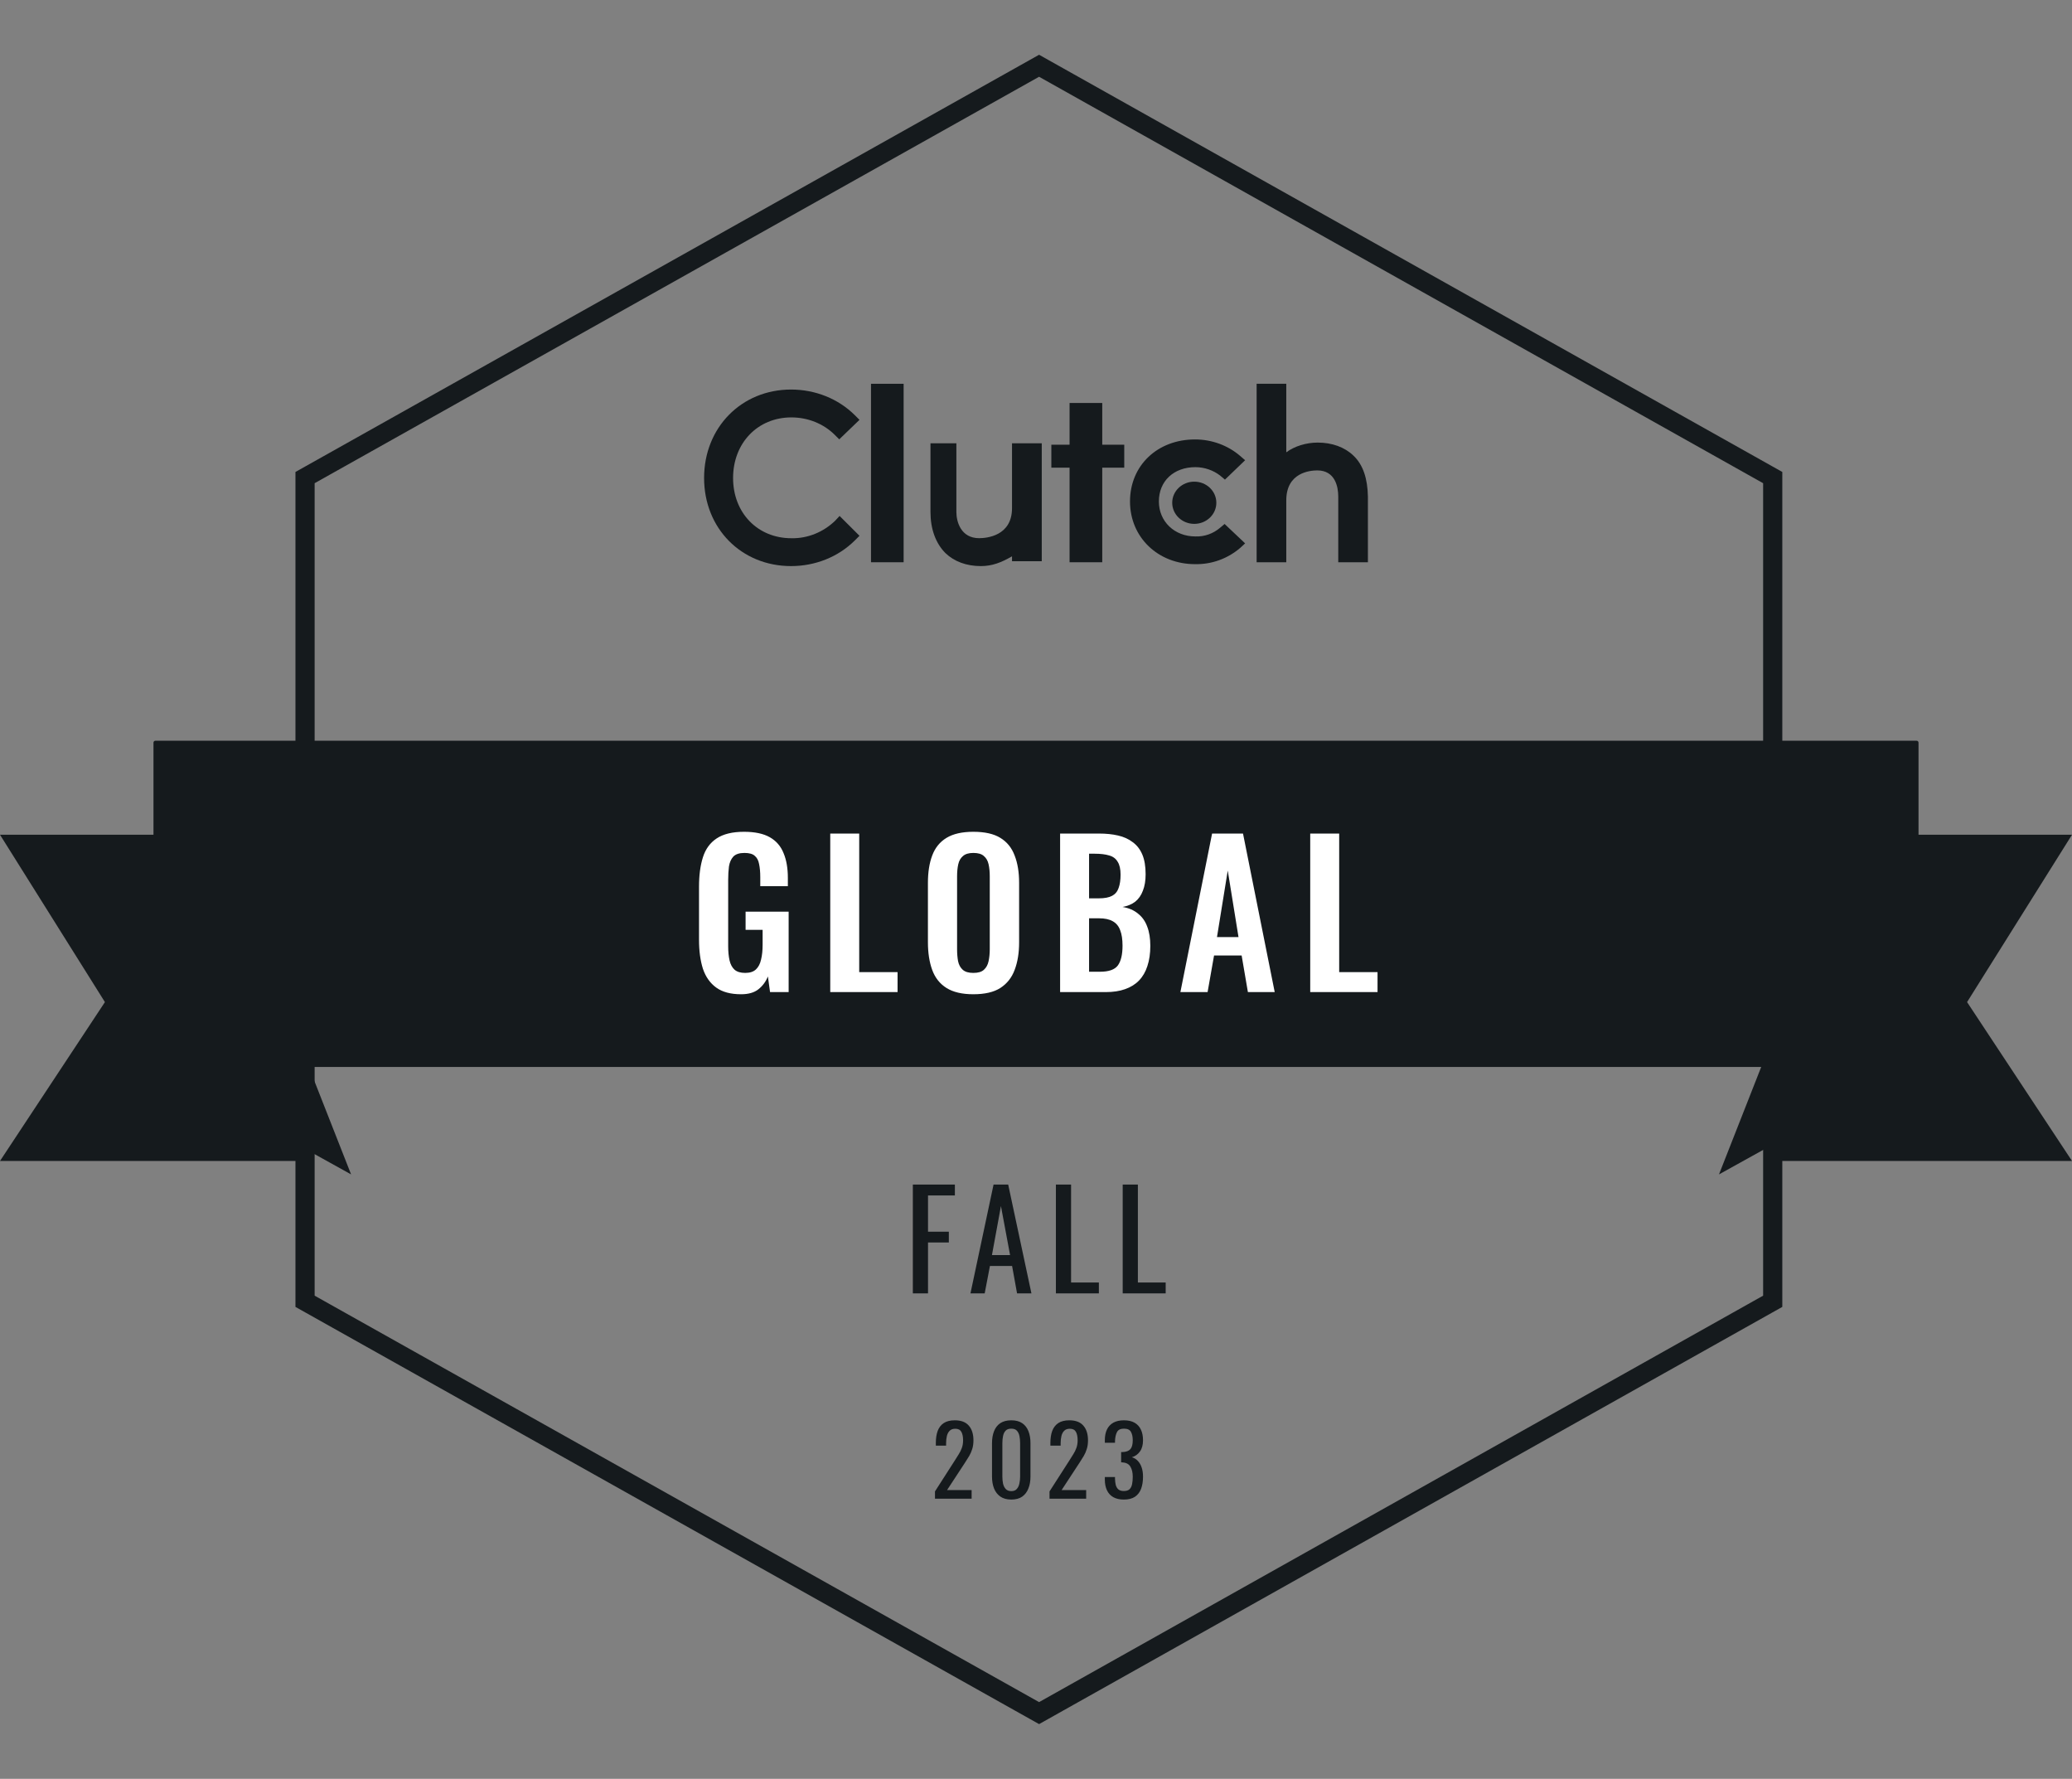
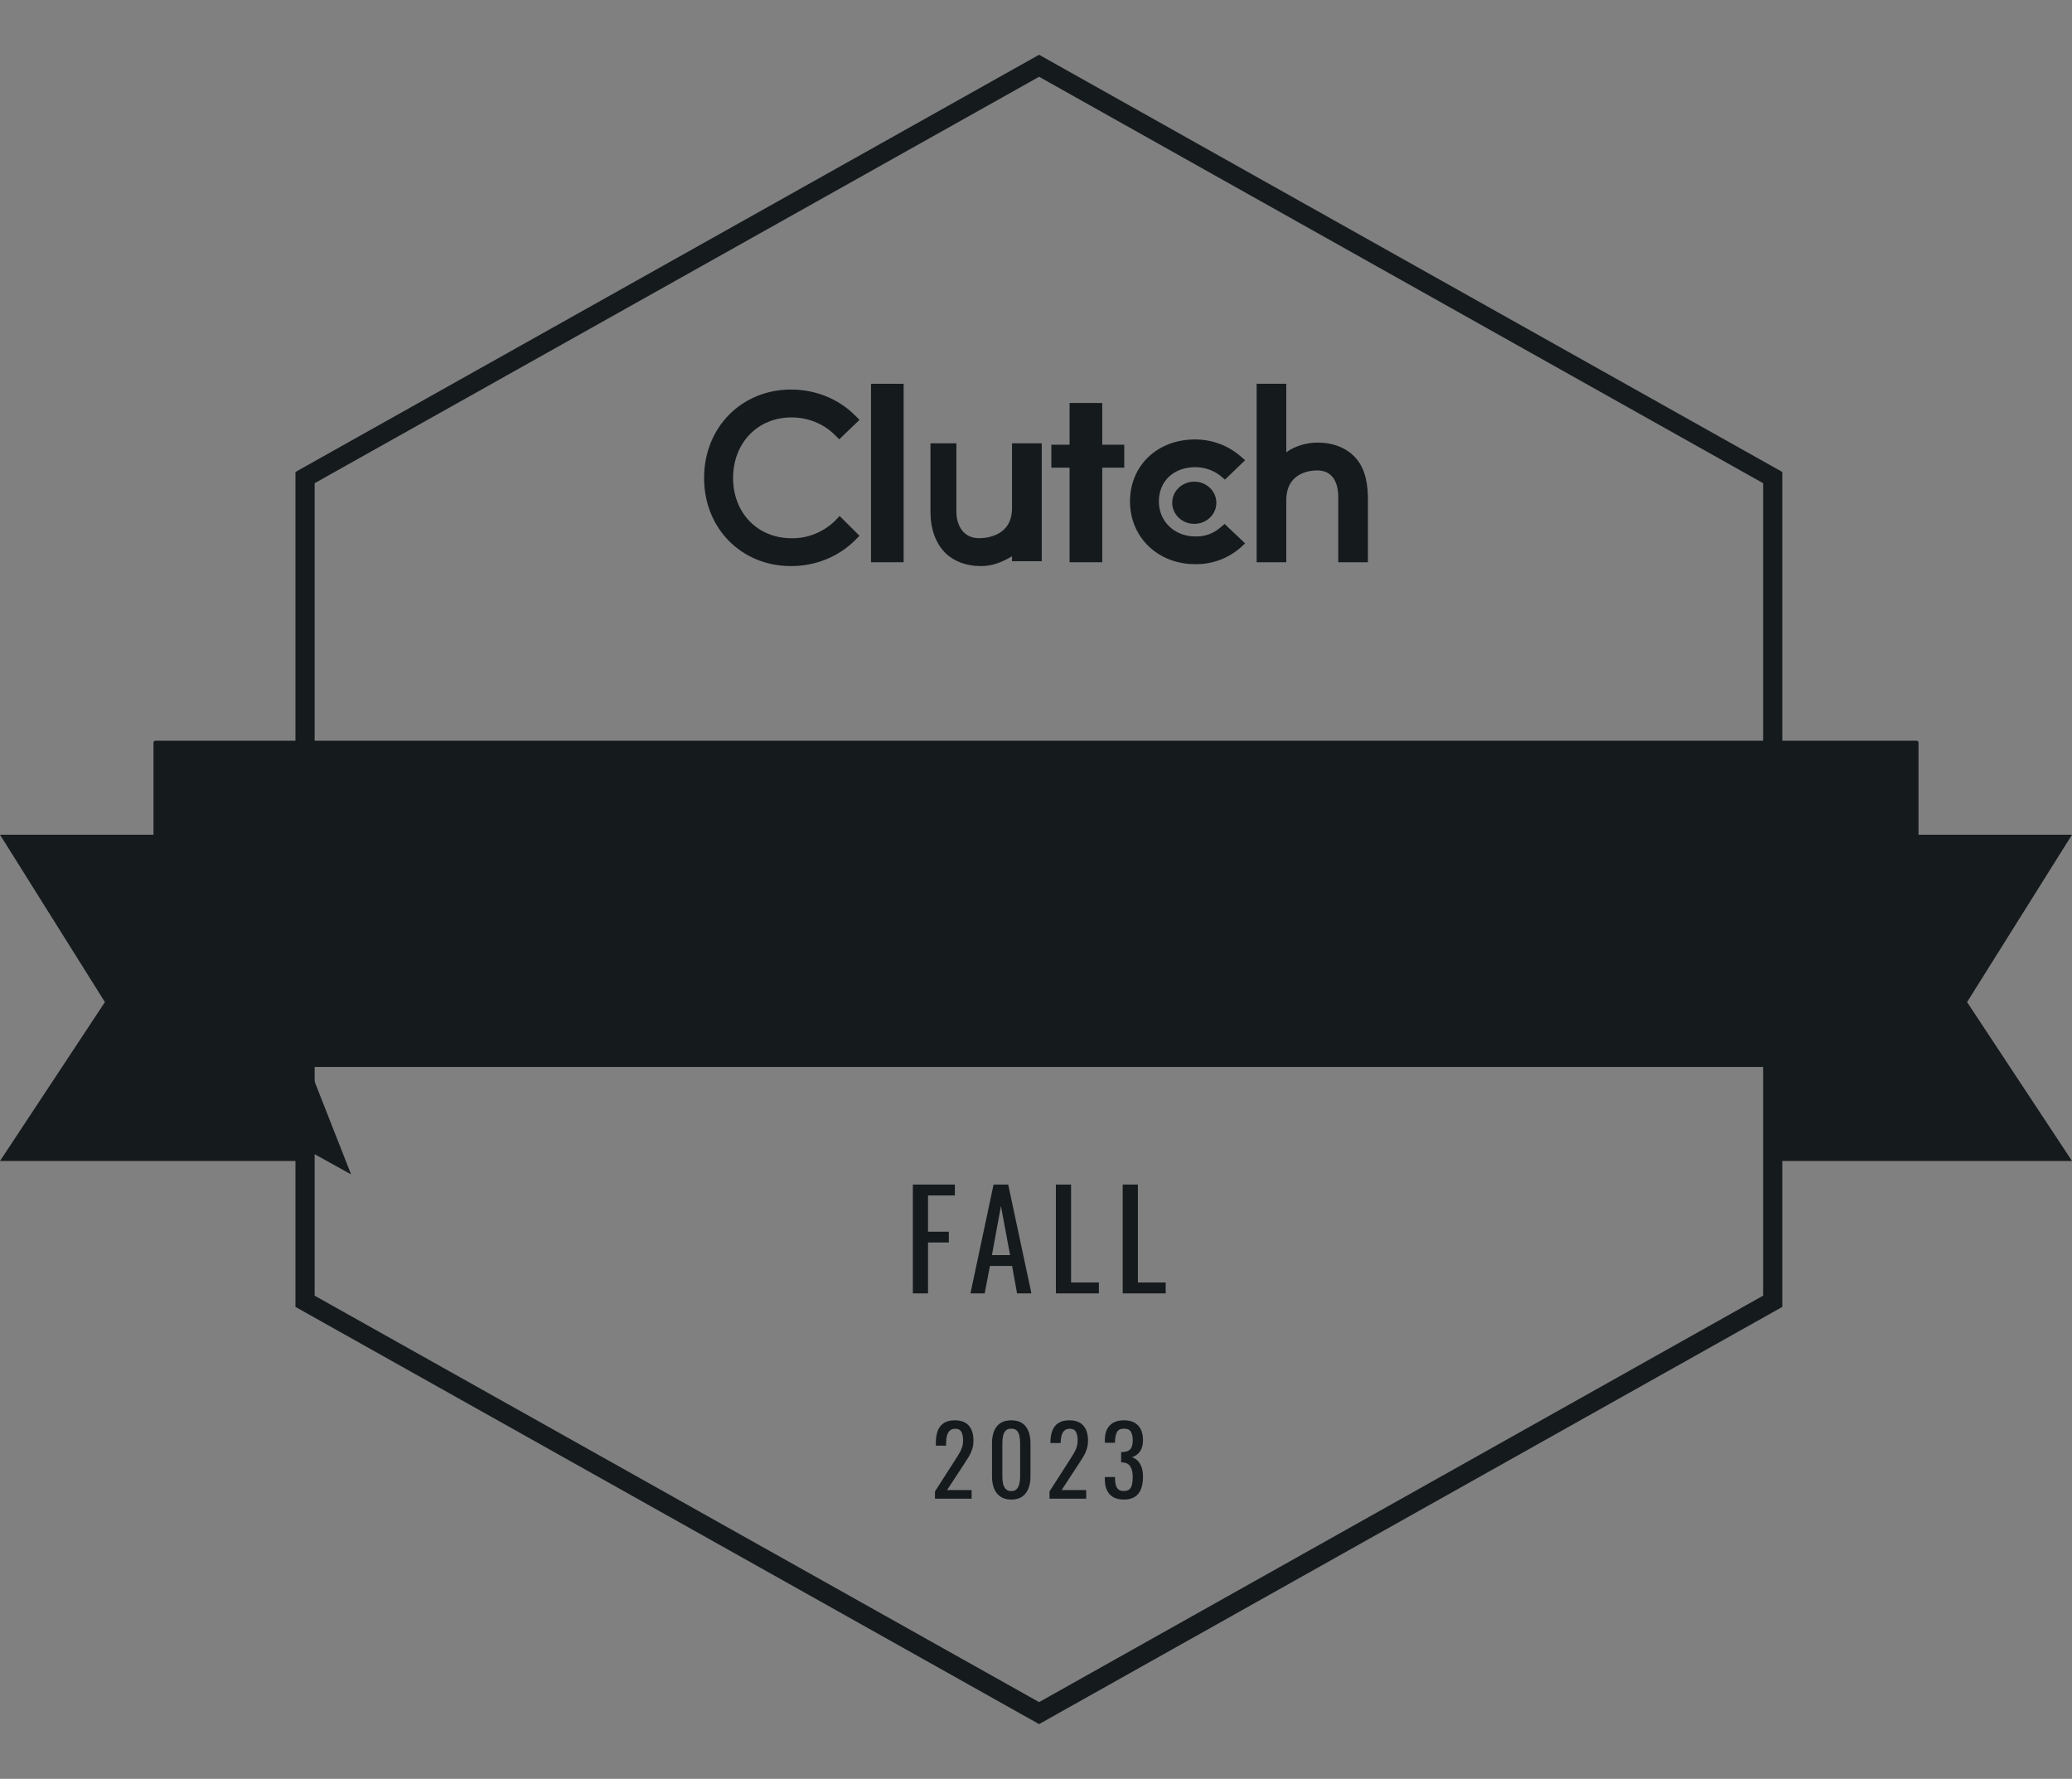
<svg xmlns="http://www.w3.org/2000/svg" width="1080" height="927" viewBox="0 0 1080 927" fill="none">
  <rect x="0" y="0" width="1080" height="927" fill="#808080" stroke="none" />
  <path fill-rule="evenodd" clip-rule="evenodd" d="M155 605H0L54.686 522.209L0 435H155V605Z" fill="#151A1D" />
  <path fill-rule="evenodd" clip-rule="evenodd" d="M925 605H1080L1025.31 522.209L1080 435H925V605Z" fill="#151A1D" />
  <path d="M80 554.895L183 612L146.452 519H80V554.895Z" fill="#151A1D" />
-   <path d="M999 554.895L896 612L932.548 519H999V554.895Z" fill="#151A1D" />
  <path d="M924 251.804V248.877L921.447 247.444L544.054 35.641L541.608 34.268L539.161 35.64L161.554 247.443L159 248.876V251.804V675.198V678.126L161.554 679.559L539.161 891.362L541.608 892.734L544.054 891.361L921.447 679.558L924 678.125V675.198V251.804Z" stroke="#151A1D" stroke-width="10" stroke-miterlimit="10" />
  <path fill-rule="evenodd" clip-rule="evenodd" d="M80 555C80 555.552 80.448 556 81 556H999C999.552 556 1000 555.552 1000 555V387C1000 386.448 999.552 386 999 386H81C80.448 386 80 386.448 80 387V555Z" fill="#151A1D" />
  <path d="M471 200H454V293H471V200Z" fill="#151A1D" />
  <path d="M527.497 264.818C527.497 279.364 514.182 280.455 510.352 280.455C500.868 280.455 498.497 271.909 498.497 266.818V231H485V266.818C485 275.727 487.736 283.182 492.843 288.273C497.402 292.636 503.786 295 511.264 295C517.101 295 521.843 293.182 527.497 289.909V292.455H543V231H527.497V264.818Z" fill="#151A1D" />
  <path d="M574.528 210H557.5V231.747H548V243.707H557.5V293H574.528V243.707H586V231.747H574.528V210Z" fill="#151A1D" />
  <path d="M635.949 275.036C632.323 278.105 627.792 279.73 623.079 279.55C612.202 279.55 604.045 271.787 604.045 261.316C604.045 250.664 611.84 243.443 623.079 243.443C627.792 243.443 632.505 245.068 636.13 247.956L638.486 249.942L649 239.832L646.281 237.485C639.937 232.069 631.598 229 622.897 229C603.32 229 589 242.54 589 261.316C589 280.091 603.683 293.992 622.897 293.992C631.598 294.173 639.937 291.104 646.462 285.507L649 283.16L638.305 273.05L635.949 275.036Z" fill="#151A1D" />
  <path d="M705.364 237.345C700.818 232.994 694.273 230.637 686.818 230.637C681 230.637 674.818 232.45 670.455 235.713V200H655V293H670.455V260.731C670.455 246.228 682.818 245.14 686.636 245.14C695.909 245.14 697.545 253.661 697.545 258.737V293H713V258.737C712.818 249.673 710.636 242.24 705.364 237.345Z" fill="#151A1D" />
  <path d="M622.5 273C628.851 273 634 268.075 634 262C634 255.925 628.851 251 622.5 251C616.149 251 611 255.925 611 262C611 268.075 616.149 273 622.5 273Z" fill="#151A1D" />
  <path d="M435.258 271.41C429.252 277.217 421.061 280.665 412.506 280.483C394.849 280.483 382.108 267.237 382.108 249.091C382.108 230.945 394.849 217.517 412.506 217.517C421.061 217.517 429.252 220.783 435.076 226.59L437.443 228.949L448 218.787L445.634 216.428C436.897 207.718 424.883 203 412.324 203C386.476 203 367 222.779 367 249.091C367 275.402 386.476 295 412.324 295C424.883 295 436.897 290.282 445.634 281.572L448 279.213L437.625 268.87L435.258 271.41Z" fill="#151A1D" />
  <path d="M475.805 674.001V617.301H497.715V622.971H483.715V641.871H494.565V647.471H483.715V674.001H475.805ZM505.838 674.001L517.878 617.301H525.508L537.618 674.001H530.128L527.538 659.721H515.988L513.258 674.001H505.838ZM517.038 654.051H526.488L521.728 628.501L517.038 654.051ZM550.371 674.001V617.301H558.281V668.331H572.771V674.001H550.371ZM585.193 674.001V617.301H593.103V668.331H607.593V674.001H585.193Z" fill="#151A1D" />
-   <path d="M487.344 781V777.2L497.644 761.15C498.411 759.95 499.111 758.833 499.744 757.8C500.411 756.767 500.944 755.683 501.344 754.55C501.777 753.383 501.994 752.05 501.994 750.55C501.994 748.683 501.694 747.217 501.094 746.15C500.494 745.083 499.444 744.55 497.944 744.55C496.677 744.55 495.694 744.9 494.994 745.6C494.294 746.3 493.811 747.217 493.544 748.35C493.277 749.483 493.144 750.7 493.144 752V753.35H487.794V751.95C487.794 749.517 488.111 747.433 488.744 745.7C489.411 743.933 490.461 742.567 491.894 741.6C493.361 740.633 495.294 740.15 497.694 740.15C500.961 740.15 503.394 741.083 504.994 742.95C506.594 744.783 507.394 747.333 507.394 750.6C507.394 752.333 507.177 753.85 506.744 755.15C506.344 756.45 505.811 757.667 505.144 758.8C504.477 759.933 503.744 761.1 502.944 762.3L493.644 776.5H506.444V781H487.344ZM527.121 781.45C524.821 781.45 522.921 780.933 521.421 779.9C519.954 778.867 518.854 777.45 518.121 775.65C517.421 773.85 517.071 771.8 517.071 769.5V752.05C517.071 749.683 517.421 747.617 518.121 745.85C518.821 744.05 519.904 742.65 521.371 741.65C522.871 740.65 524.788 740.15 527.121 740.15C529.454 740.15 531.354 740.65 532.821 741.65C534.288 742.65 535.371 744.05 536.071 745.85C536.771 747.617 537.121 749.683 537.121 752.05V769.5C537.121 771.833 536.754 773.9 536.021 775.7C535.321 777.5 534.238 778.917 532.771 779.95C531.304 780.95 529.421 781.45 527.121 781.45ZM527.121 777.05C528.388 777.05 529.338 776.683 529.971 775.95C530.638 775.217 531.088 774.283 531.321 773.15C531.588 771.983 531.721 770.783 531.721 769.55V752C531.721 750.7 531.604 749.483 531.371 748.35C531.138 747.183 530.688 746.25 530.021 745.55C529.388 744.85 528.421 744.5 527.121 744.5C525.821 744.5 524.838 744.85 524.171 745.55C523.504 746.25 523.054 747.183 522.821 748.35C522.588 749.483 522.471 750.7 522.471 752V769.55C522.471 770.783 522.588 771.983 522.821 773.15C523.088 774.283 523.554 775.217 524.221 775.95C524.921 776.683 525.888 777.05 527.121 777.05ZM547.051 781V777.2L557.351 761.15C558.118 759.95 558.818 758.833 559.451 757.8C560.118 756.767 560.651 755.683 561.051 754.55C561.484 753.383 561.701 752.05 561.701 750.55C561.701 748.683 561.401 747.217 560.801 746.15C560.201 745.083 559.151 744.55 557.651 744.55C556.384 744.55 555.401 744.9 554.701 745.6C554.001 746.3 553.518 747.217 553.251 748.35C552.984 749.483 552.851 750.7 552.851 752V753.35H547.501V751.95C547.501 749.517 547.818 747.433 548.451 745.7C549.118 743.933 550.168 742.567 551.601 741.6C553.068 740.633 555.001 740.15 557.401 740.15C560.668 740.15 563.101 741.083 564.701 742.95C566.301 744.783 567.101 747.333 567.101 750.6C567.101 752.333 566.884 753.85 566.451 755.15C566.051 756.45 565.518 757.667 564.851 758.8C564.184 759.933 563.451 761.1 562.651 762.3L553.351 776.5H566.151V781H547.051ZM585.778 781.45C583.578 781.45 581.745 781.033 580.278 780.2C578.811 779.367 577.711 778.167 576.978 776.6C576.245 775.033 575.878 773.183 575.878 771.05V769.7H581.178C581.178 769.833 581.178 769.983 581.178 770.15C581.178 770.283 581.178 770.433 581.178 770.6C581.211 771.8 581.345 772.883 581.578 773.85C581.845 774.817 582.295 775.583 582.928 776.15C583.595 776.717 584.545 777 585.778 777C587.078 777 588.061 776.7 588.728 776.1C589.395 775.467 589.845 774.583 590.078 773.45C590.311 772.317 590.428 771.017 590.428 769.55C590.428 767.417 590.028 765.683 589.228 764.35C588.461 762.983 587.095 762.233 585.128 762.1C585.028 762.067 584.895 762.05 584.728 762.05C584.595 762.05 584.478 762.05 584.378 762.05V756.7C584.478 756.7 584.595 756.7 584.728 756.7C584.861 756.7 584.978 756.7 585.078 756.7C586.978 756.633 588.345 756.133 589.178 755.2C590.011 754.267 590.428 752.717 590.428 750.55C590.428 748.717 590.111 747.25 589.478 746.15C588.878 745.05 587.661 744.5 585.828 744.5C583.995 744.5 582.778 745.117 582.178 746.35C581.578 747.55 581.245 749.1 581.178 751C581.178 751.133 581.178 751.283 581.178 751.45C581.178 751.583 581.178 751.717 581.178 751.85H575.878V750.5C575.878 748.333 576.245 746.483 576.978 744.95C577.711 743.417 578.811 742.233 580.278 741.4C581.778 740.567 583.628 740.15 585.828 740.15C588.061 740.15 589.911 740.567 591.378 741.4C592.845 742.233 593.945 743.433 594.678 745C595.411 746.533 595.778 748.383 595.778 750.55C595.778 752.983 595.245 754.933 594.178 756.4C593.145 757.867 591.745 758.867 589.978 759.4C591.211 759.767 592.245 760.4 593.078 761.3C593.945 762.2 594.611 763.35 595.078 764.75C595.545 766.117 595.778 767.717 595.778 769.55C595.778 771.95 595.445 774.05 594.778 775.85C594.111 777.617 593.045 779 591.578 780C590.111 780.967 588.178 781.45 585.778 781.45Z" fill="#151A1D" />
-   <path d="M386.284 518.123C380.844 518.123 376.525 516.967 373.329 514.655C370.133 512.343 367.822 509.079 366.394 504.863C365.034 500.579 364.354 495.547 364.354 489.767V462.023C364.354 456.107 365.034 451.007 366.394 446.723C367.754 442.439 370.134 439.175 373.534 436.931C377.002 434.619 381.762 433.463 387.814 433.463C393.458 433.463 397.946 434.415 401.278 436.319C404.61 438.223 406.99 440.977 408.418 444.581C409.914 448.117 410.661 452.435 410.661 457.535V461.819H396.28V457.127C396.28 454.475 396.076 452.197 395.668 450.293C395.328 448.389 394.58 446.961 393.424 446.009C392.336 444.989 390.534 444.479 388.018 444.479C385.366 444.479 383.428 445.125 382.204 446.417C381.048 447.709 380.3 449.409 379.96 451.517C379.688 453.625 379.552 455.937 379.552 458.453V493.031C379.552 495.887 379.79 498.369 380.266 500.477C380.742 502.585 381.626 504.217 382.918 505.373C384.21 506.461 386.046 507.005 388.426 507.005C390.874 507.005 392.744 506.393 394.036 505.169C395.328 503.945 396.211 502.245 396.688 500.069C397.232 497.893 397.504 495.309 397.504 492.317V484.565H388.63V475.079H411.07V517.001H401.38L400.258 508.841C399.17 511.561 397.504 513.805 395.26 515.573C393.084 517.273 390.092 518.123 386.284 518.123ZM432.755 517.001V434.381H447.851V506.597H467.842V517.001H432.755ZM507.331 518.123C501.483 518.123 496.825 517.035 493.357 514.859C489.889 512.683 487.407 509.555 485.911 505.475C484.415 501.395 483.667 496.567 483.667 490.991V460.085C483.667 454.509 484.415 449.749 485.911 445.805C487.407 441.793 489.889 438.733 493.357 436.625C496.825 434.517 501.483 433.463 507.331 433.463C513.315 433.463 518.006 434.517 521.406 436.625C524.874 438.733 527.357 441.793 528.853 445.805C530.417 449.749 531.198 454.509 531.198 460.085V491.093C531.198 496.601 530.417 501.395 528.853 505.475C527.357 509.487 524.874 512.615 521.406 514.859C518.006 517.035 513.315 518.123 507.331 518.123ZM507.331 507.005C509.847 507.005 511.683 506.461 512.839 505.373C514.063 504.285 514.878 502.789 515.286 500.885C515.694 498.981 515.898 496.907 515.898 494.663V456.617C515.898 454.305 515.694 452.231 515.286 450.395C514.878 448.559 514.063 447.131 512.839 446.111C511.683 445.023 509.847 444.479 507.331 444.479C504.951 444.479 503.148 445.023 501.924 446.111C500.7 447.131 499.885 448.559 499.477 450.395C499.069 452.231 498.865 454.305 498.865 456.617V494.663C498.865 496.907 499.035 498.981 499.375 500.885C499.783 502.789 500.599 504.285 501.823 505.373C503.047 506.461 504.883 507.005 507.331 507.005ZM552.565 517.001V434.381H572.862C576.534 434.381 579.833 434.721 582.757 435.401C585.749 436.081 588.298 437.237 590.406 438.869C592.582 440.433 594.249 442.575 595.405 445.295C596.561 448.015 597.138 451.449 597.138 455.597C597.138 458.929 596.663 461.785 595.711 464.165C594.827 466.545 593.5 468.449 591.732 469.877C589.964 471.237 587.755 472.155 585.103 472.631C588.367 473.175 591.053 474.331 593.161 476.099C595.337 477.799 596.935 480.043 597.955 482.831C599.043 485.619 599.586 488.985 599.586 492.929C599.586 496.873 599.077 500.375 598.057 503.435C597.105 506.427 595.643 508.943 593.671 510.983C591.767 512.955 589.353 514.451 586.429 515.471C583.573 516.491 580.207 517.001 576.331 517.001H552.565ZM567.661 506.393H573.372C577.928 506.393 581.023 505.305 582.655 503.129C584.287 500.885 585.103 497.451 585.103 492.827C585.103 489.495 584.695 486.809 583.879 484.769C583.131 482.661 581.839 481.097 580.003 480.077C578.235 479.057 575.854 478.547 572.862 478.547H567.661V506.393ZM567.661 468.143H572.76C575.752 468.143 578.065 467.701 579.697 466.817C581.329 465.933 582.451 464.573 583.062 462.737C583.743 460.901 584.083 458.589 584.083 455.801C584.083 452.877 583.572 450.633 582.552 449.069C581.6 447.437 580.139 446.349 578.167 445.805C576.195 445.193 573.679 444.887 570.619 444.887H567.661V468.143ZM615.26 517.001L631.784 434.381H647.901L664.424 517.001H650.451L647.187 497.927H632.805L629.439 517.001H615.26ZM634.335 488.339H645.555L639.945 453.659L634.335 488.339ZM682.934 517.001V434.381H698.03V506.597H718.021V517.001H682.934Z" fill="white" />
+   <path d="M487.344 781V777.2L497.644 761.15C498.411 759.95 499.111 758.833 499.744 757.8C500.411 756.767 500.944 755.683 501.344 754.55C501.777 753.383 501.994 752.05 501.994 750.55C501.994 748.683 501.694 747.217 501.094 746.15C500.494 745.083 499.444 744.55 497.944 744.55C496.677 744.55 495.694 744.9 494.994 745.6C494.294 746.3 493.811 747.217 493.544 748.35C493.277 749.483 493.144 750.7 493.144 752V753.35H487.794V751.95C487.794 749.517 488.111 747.433 488.744 745.7C489.411 743.933 490.461 742.567 491.894 741.6C493.361 740.633 495.294 740.15 497.694 740.15C500.961 740.15 503.394 741.083 504.994 742.95C506.594 744.783 507.394 747.333 507.394 750.6C507.394 752.333 507.177 753.85 506.744 755.15C506.344 756.45 505.811 757.667 505.144 758.8C504.477 759.933 503.744 761.1 502.944 762.3L493.644 776.5H506.444V781H487.344ZM527.121 781.45C524.821 781.45 522.921 780.933 521.421 779.9C519.954 778.867 518.854 777.45 518.121 775.65C517.421 773.85 517.071 771.8 517.071 769.5V752.05C517.071 749.683 517.421 747.617 518.121 745.85C518.821 744.05 519.904 742.65 521.371 741.65C522.871 740.65 524.788 740.15 527.121 740.15C529.454 740.15 531.354 740.65 532.821 741.65C534.288 742.65 535.371 744.05 536.071 745.85C536.771 747.617 537.121 749.683 537.121 752.05V769.5C537.121 771.833 536.754 773.9 536.021 775.7C535.321 777.5 534.238 778.917 532.771 779.95C531.304 780.95 529.421 781.45 527.121 781.45ZM527.121 777.05C528.388 777.05 529.338 776.683 529.971 775.95C530.638 775.217 531.088 774.283 531.321 773.15C531.588 771.983 531.721 770.783 531.721 769.55V752C531.721 750.7 531.604 749.483 531.371 748.35C531.138 747.183 530.688 746.25 530.021 745.55C529.388 744.85 528.421 744.5 527.121 744.5C525.821 744.5 524.838 744.85 524.171 745.55C523.504 746.25 523.054 747.183 522.821 748.35C522.588 749.483 522.471 750.7 522.471 752V769.55C522.471 770.783 522.588 771.983 522.821 773.15C523.088 774.283 523.554 775.217 524.221 775.95C524.921 776.683 525.888 777.05 527.121 777.05ZM547.051 781V777.2L557.351 761.15C558.118 759.95 558.818 758.833 559.451 757.8C560.118 756.767 560.651 755.683 561.051 754.55C561.484 753.383 561.701 752.05 561.701 750.55C561.701 748.683 561.401 747.217 560.801 746.15C560.201 745.083 559.151 744.55 557.651 744.55C556.384 744.55 555.401 744.9 554.701 745.6C554.001 746.3 553.518 747.217 553.251 748.35C552.984 749.483 552.851 750.7 552.851 752H547.501V751.95C547.501 749.517 547.818 747.433 548.451 745.7C549.118 743.933 550.168 742.567 551.601 741.6C553.068 740.633 555.001 740.15 557.401 740.15C560.668 740.15 563.101 741.083 564.701 742.95C566.301 744.783 567.101 747.333 567.101 750.6C567.101 752.333 566.884 753.85 566.451 755.15C566.051 756.45 565.518 757.667 564.851 758.8C564.184 759.933 563.451 761.1 562.651 762.3L553.351 776.5H566.151V781H547.051ZM585.778 781.45C583.578 781.45 581.745 781.033 580.278 780.2C578.811 779.367 577.711 778.167 576.978 776.6C576.245 775.033 575.878 773.183 575.878 771.05V769.7H581.178C581.178 769.833 581.178 769.983 581.178 770.15C581.178 770.283 581.178 770.433 581.178 770.6C581.211 771.8 581.345 772.883 581.578 773.85C581.845 774.817 582.295 775.583 582.928 776.15C583.595 776.717 584.545 777 585.778 777C587.078 777 588.061 776.7 588.728 776.1C589.395 775.467 589.845 774.583 590.078 773.45C590.311 772.317 590.428 771.017 590.428 769.55C590.428 767.417 590.028 765.683 589.228 764.35C588.461 762.983 587.095 762.233 585.128 762.1C585.028 762.067 584.895 762.05 584.728 762.05C584.595 762.05 584.478 762.05 584.378 762.05V756.7C584.478 756.7 584.595 756.7 584.728 756.7C584.861 756.7 584.978 756.7 585.078 756.7C586.978 756.633 588.345 756.133 589.178 755.2C590.011 754.267 590.428 752.717 590.428 750.55C590.428 748.717 590.111 747.25 589.478 746.15C588.878 745.05 587.661 744.5 585.828 744.5C583.995 744.5 582.778 745.117 582.178 746.35C581.578 747.55 581.245 749.1 581.178 751C581.178 751.133 581.178 751.283 581.178 751.45C581.178 751.583 581.178 751.717 581.178 751.85H575.878V750.5C575.878 748.333 576.245 746.483 576.978 744.95C577.711 743.417 578.811 742.233 580.278 741.4C581.778 740.567 583.628 740.15 585.828 740.15C588.061 740.15 589.911 740.567 591.378 741.4C592.845 742.233 593.945 743.433 594.678 745C595.411 746.533 595.778 748.383 595.778 750.55C595.778 752.983 595.245 754.933 594.178 756.4C593.145 757.867 591.745 758.867 589.978 759.4C591.211 759.767 592.245 760.4 593.078 761.3C593.945 762.2 594.611 763.35 595.078 764.75C595.545 766.117 595.778 767.717 595.778 769.55C595.778 771.95 595.445 774.05 594.778 775.85C594.111 777.617 593.045 779 591.578 780C590.111 780.967 588.178 781.45 585.778 781.45Z" fill="#151A1D" />
</svg>